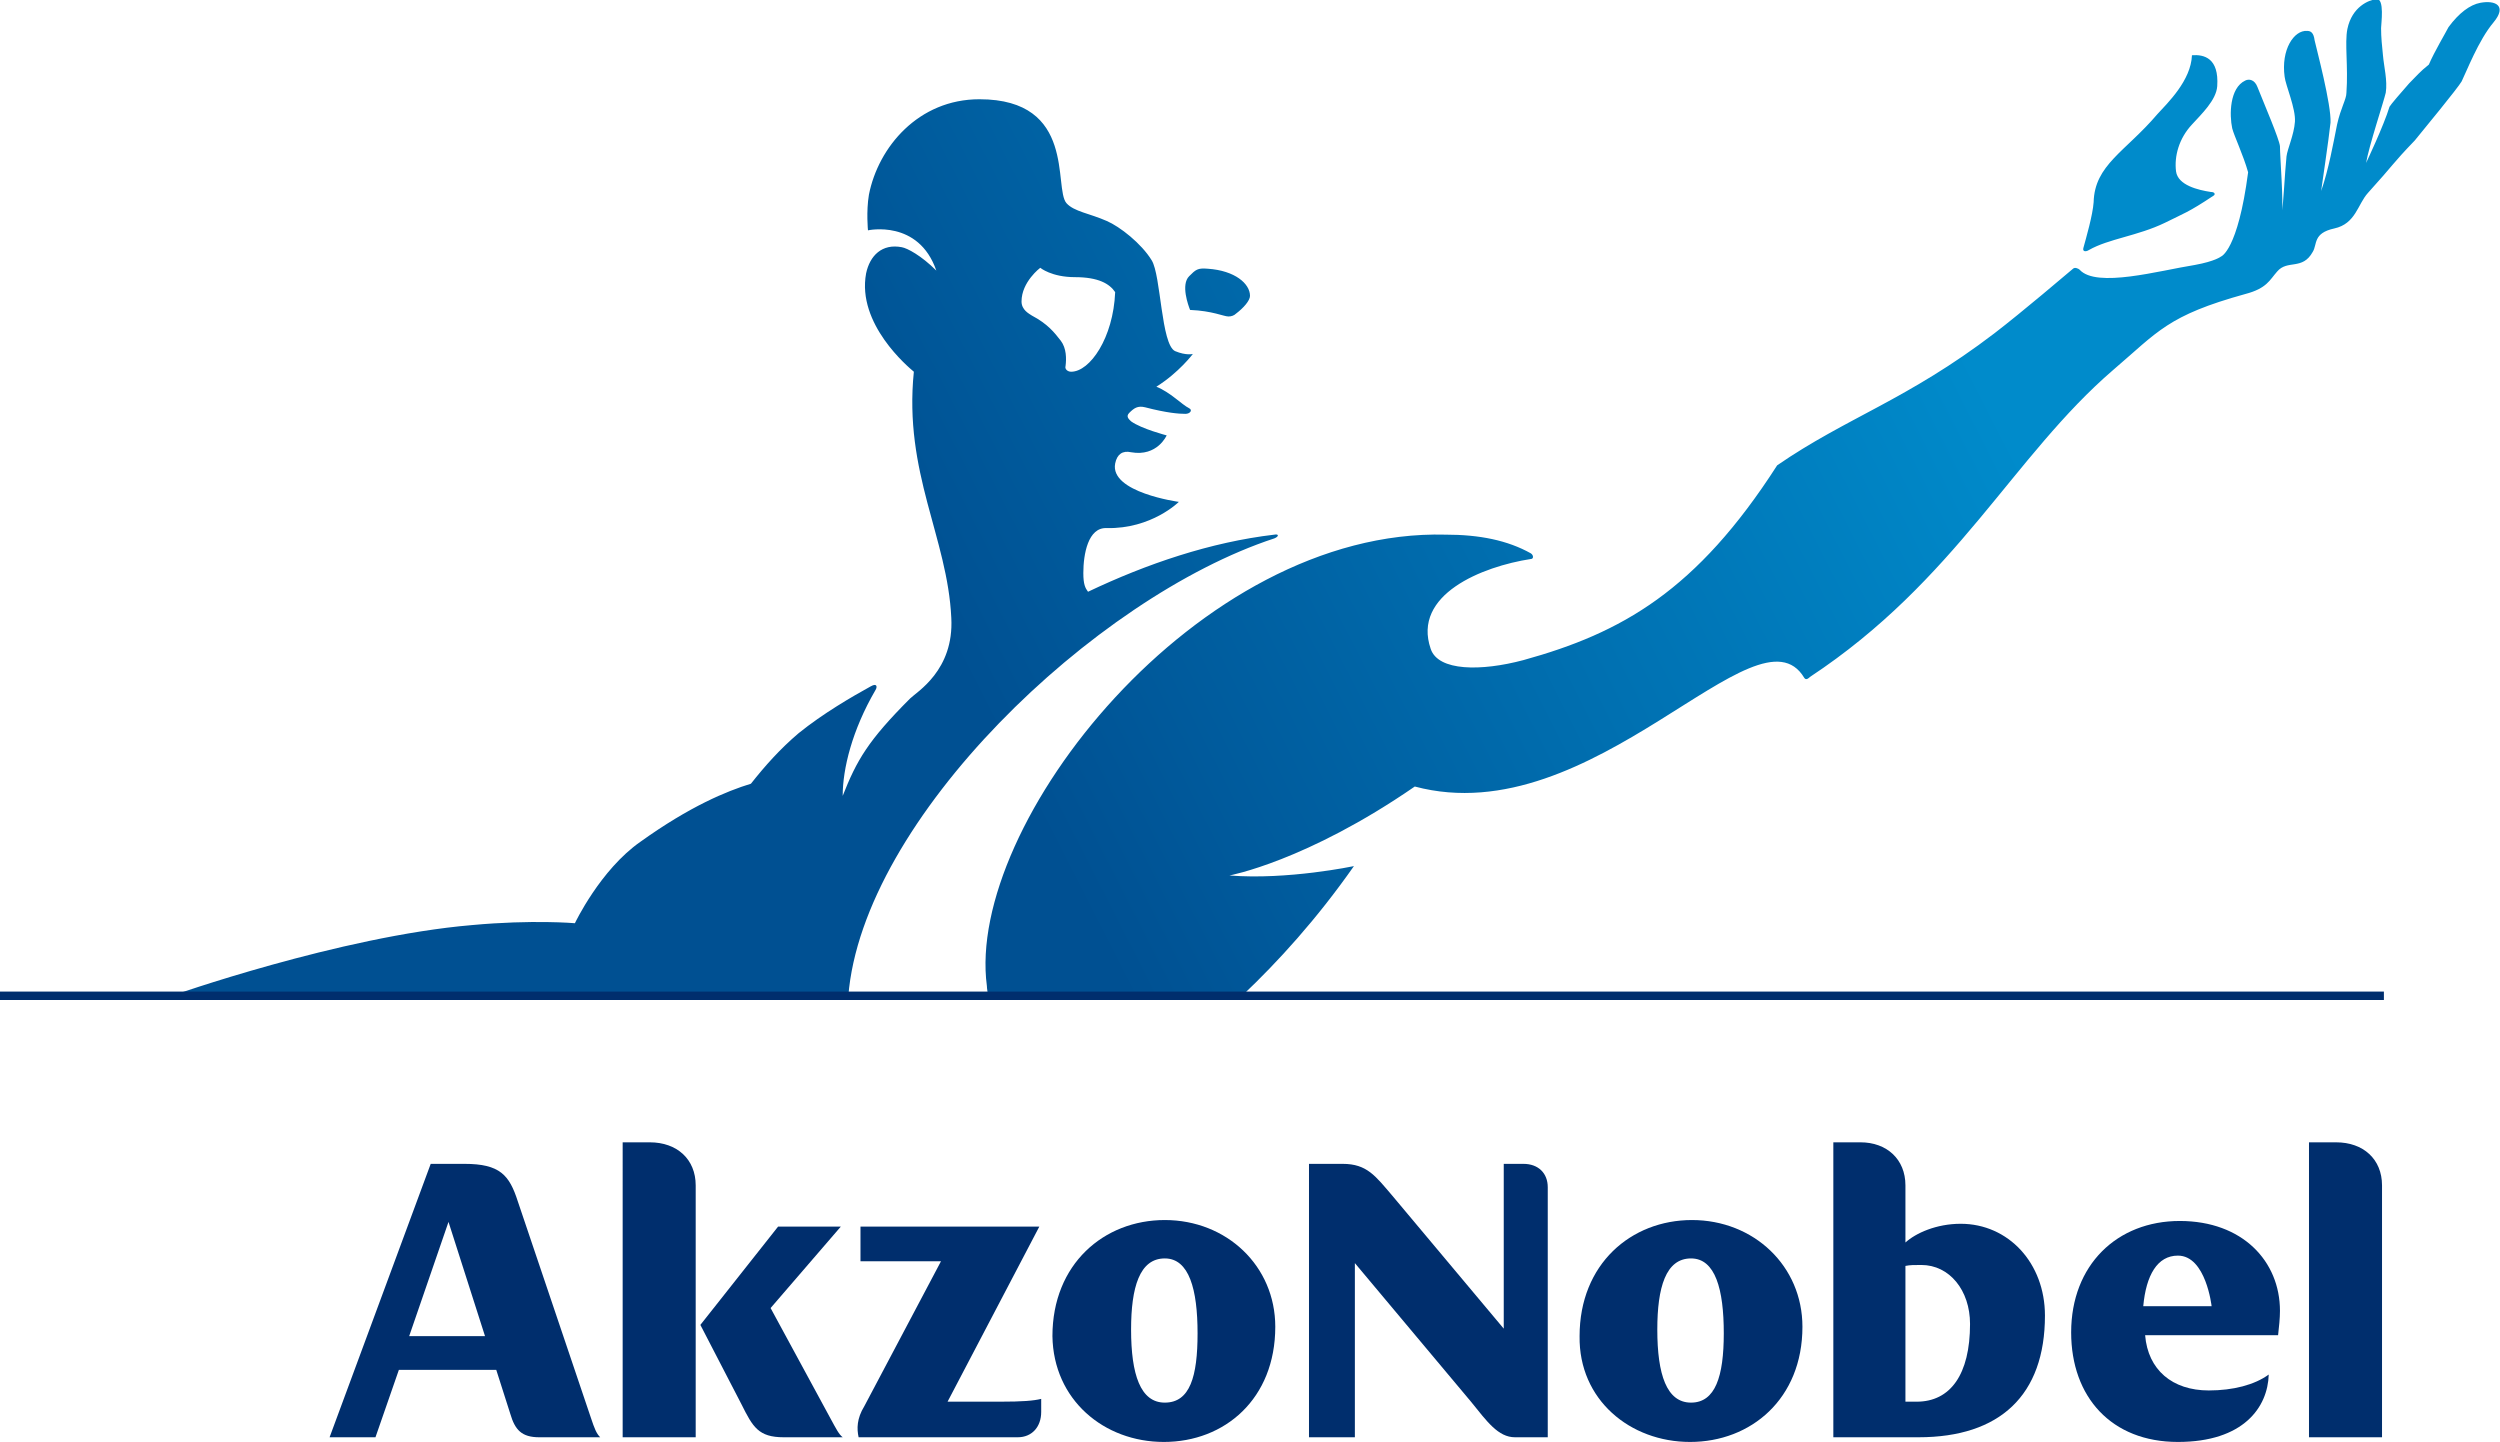
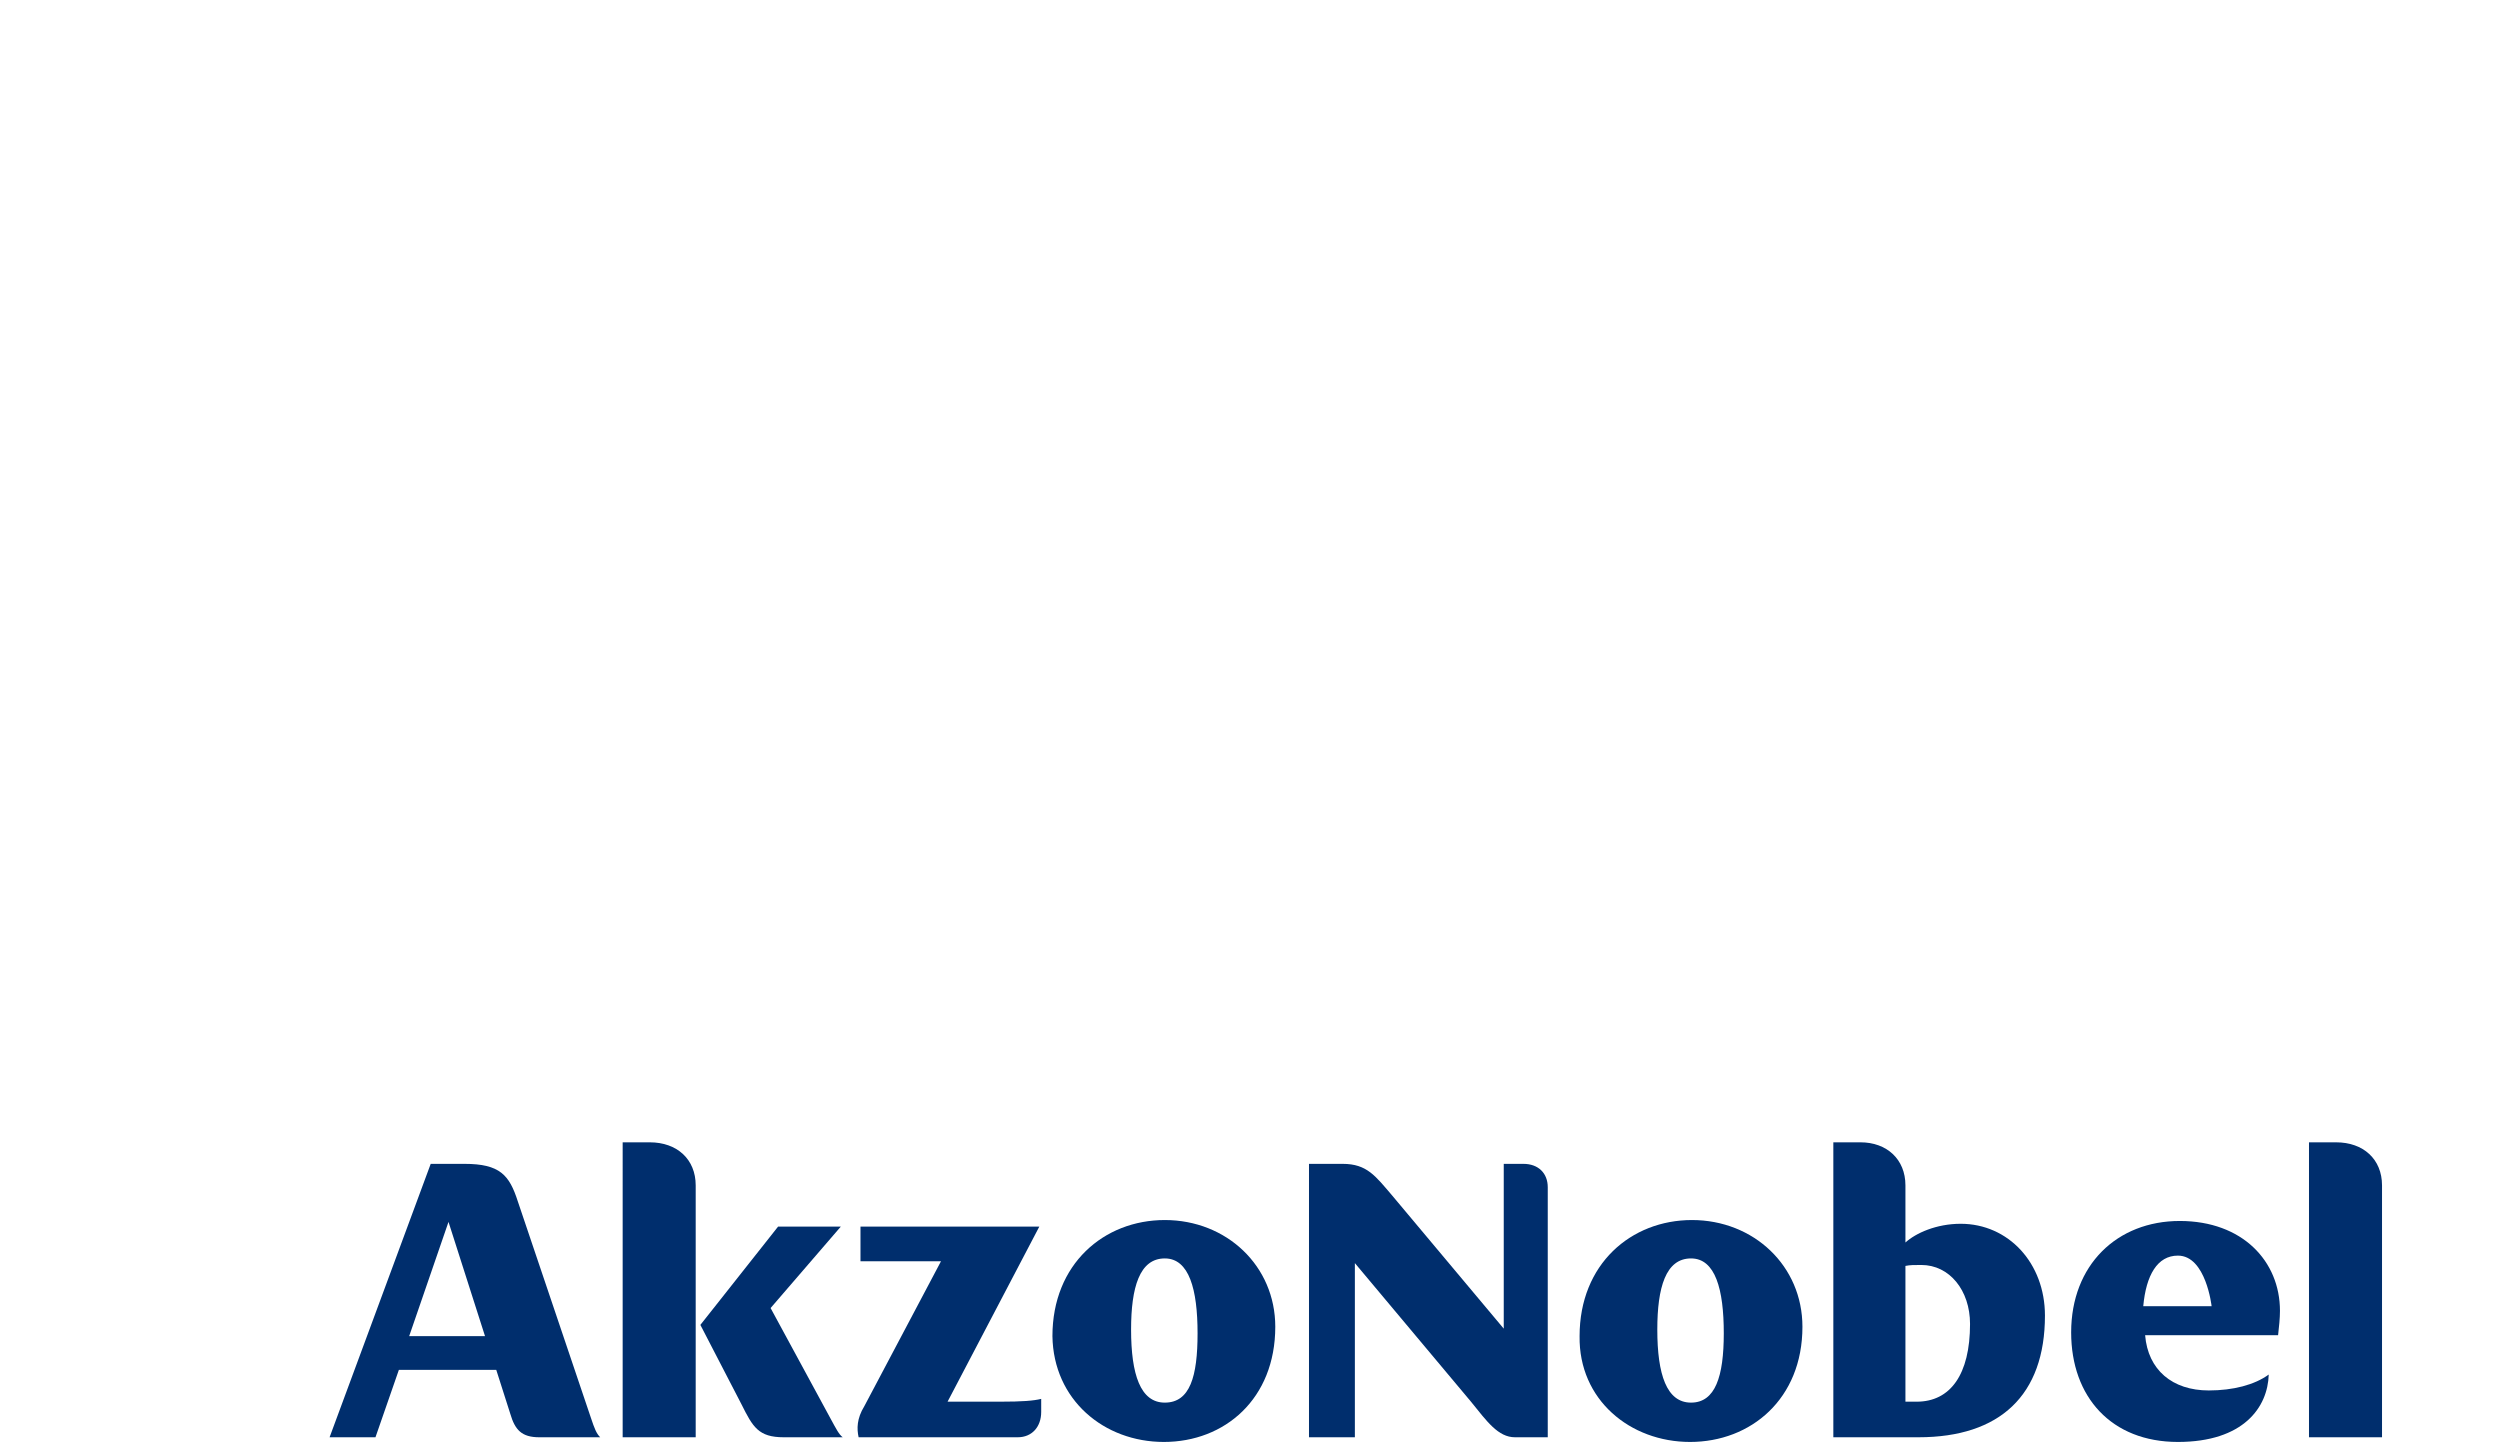
<svg xmlns="http://www.w3.org/2000/svg" version="1.1" id="Layer_1" x="0px" y="0px" viewBox="0 0 267 154" style="enable-background:new 0 0 267 154;" xml:space="preserve">
  <style type="text/css">
	.st0{fill:#5FAC30;}
	.st1{fill:#020203;}
	.st2{fill:#65C2C8;}
	.st3{fill:none;}
	.st4{fill:#FFFFFF;}
	.st5{fill:#E1251B;}
	.st6{fill:url(#SVGID_1_);}
	.st7{fill:#002E6D;}
	.st8{fill:#E52817;}
</style>
  <g>
    <linearGradient id="SVGID_1_" gradientUnits="userSpaceOnUse" x1="19.431" y1="108.311" x2="259.398" y2="-13.958">
      <stop offset="0.337" style="stop-color:#005092" />
      <stop offset="0.75" style="stop-color:#008BCB" />
    </linearGradient>
-     <path class="st6" d="M223.1,26.7c2.1-1.2,5.2-1.5,8.1-2.9c2-1,2.5-1.1,5.2-2.9c0.2-0.1,0.2-0.4-0.3-0.4c-1.3-0.2-3.5-0.7-3.7-2.2   c-0.2-1.6,0.3-3.5,1.7-5c1-1.1,2.6-2.6,2.7-4.1c0.2-3-1.4-3.4-2.7-3.3c-0.1,2.7-2.6,5.1-3.7,6.3c-3.4,4-6.7,5.4-6.8,9.4   c-0.1,1.4-0.8,3.8-1.1,4.9C222.4,26.9,222.8,26.9,223.1,26.7z M136.1,57.5c0.5-0.2,0.5-0.5,0-0.4c-6.8,0.8-13.6,3.1-19.9,6.1   c-0.3-0.4-0.5-0.8-0.5-2c0-2,0.5-4.9,2.5-4.8c4.8,0.1,7.7-2.8,7.7-2.8s-7.4-1-6.8-4.1c0.2-1,0.8-1.4,1.7-1.2   c2.8,0.5,3.8-1.8,3.8-1.8s-2.7-0.7-3.8-1.5c-0.2-0.2-0.6-0.5-0.2-0.9c0.5-0.5,0.9-0.8,1.7-0.6c2.3,0.6,3.6,0.7,4.3,0.7   c0.5,0,0.8-0.4,0.4-0.6c-0.8-0.4-2-1.7-3.5-2.3c2.4-1.5,3.9-3.5,3.9-3.5s-0.7,0.2-1.9-0.3c-1.5-0.7-1.5-8.1-2.5-9.7   c-1.1-1.8-3.4-3.6-4.8-4.2c-1.8-0.8-3.5-1-4.3-1.9c-1.4-1.6,1.1-11.1-9.3-11.1c-6.5,0-10.8,5.1-11.8,10.2c-0.3,1.8-0.1,3.8-0.1,3.8   s5.4-1.2,7.3,4.3c-1.6-1.6-3.1-2.4-3.7-2.5c-2.1-0.4-3.4,0.9-3.8,2.8c-1,5.4,4.5,10,5.1,10.5c-1.1,10.8,3.6,17.7,4,26.3   c0.3,5.6-3.7,7.9-4.4,8.6c-4.5,4.5-5.7,6.6-7.2,10.4c0-2.9,1-7,3.5-11.3c0.2-0.3,0.2-0.8-0.5-0.4c-2,1.1-5.1,2.9-7.7,5   c-2,1.7-3.6,3.5-5.1,5.4c-2.6,0.8-6.5,2.4-11.8,6.2c-4.3,3-7,8.7-7,8.7s-4.5-0.4-11,0.2c-14.1,1.2-32.2,7.6-32.2,7.6h72.4   C92.1,87.5,116.9,63.8,136.1,57.5z M111.1,28.6c0,0,1.2,1,3.7,1c2.5,0,3.7,0.7,4.3,1.6c-0.2,4.9-2.7,8.5-4.7,8.5   c-0.4,0-0.7-0.3-0.6-0.6c0.1-0.8,0.1-1.9-0.5-2.7c-0.7-0.9-1.4-1.8-3.1-2.7c-0.3-0.2-1.1-0.6-1.1-1.5   C109.1,30.1,111.1,28.6,111.1,28.6z M131.2,33.8c0.3,0,0.6-0.1,0.8-0.3c0.8-0.6,1.5-1.4,1.5-1.9c0-1.3-1.6-2.7-4.5-2.9   c-1.1-0.1-1.3,0.1-2,0.8c-0.9,0.9-0.1,3.1,0.1,3.6C129.5,33.2,130.7,33.8,131.2,33.8z M264.9,0.3c-1.1,0.2-2.3,1.1-3.4,2.6   c-0.3,0.6-1.5,2.6-2.1,4c-0.9,0.7-1.4,1.3-2.1,2c-0.8,0.9-2,2.3-2.1,2.5c-0.6,2-2.5,6-2.5,6c0.3-1.8,1.9-6.6,2.1-7.5   c0.2-1.3-0.2-2.8-0.3-4c-0.1-1-0.2-1.9-0.2-2.9c0-0.4,0.4-3.2-0.5-3.1c-0.8,0.1-2.6,0.8-3.1,3.2c-0.3,1.5,0.1,4-0.1,6.8   c0,0.7-0.6,1.6-1,3.4c-0.4,2-0.9,4.8-1.7,7.1c0.1-0.8,0.8-5.4,1-7.3c0.1-1.9-1.5-7.9-1.7-8.8c-0.1-0.8-0.4-1-0.8-1   c-1.4-0.1-2.8,2-2.4,4.9c0.1,0.9,1.2,3.4,1.1,4.8c-0.1,1.4-0.8,2.9-0.9,3.7c-0.2,2-0.3,4.7-0.5,6c0.2-1-0.2-6-0.2-7.1   c-0.1-0.8-1.6-4.3-2.4-6.3c-0.3-0.8-0.9-0.9-1.3-0.7c-1.7,0.8-1.7,3.7-1.4,5.1c0.2,0.8,1.2,2.9,1.7,4.7c-1.1,8.4-2.9,9-2.9,9   s-0.6,0.5-2.8,0.9c-3.8,0.6-10.5,2.5-12.3,0.5c-0.1-0.1-0.5-0.3-0.7-0.1c-0.6,0.5-5.4,4.6-8.4,6.9c-9.3,7.1-15.8,9-23.2,14.1   c-8.6,13.4-16.6,17.9-27.1,20.8c-4.5,1.2-9.1,1.2-9.9-1.2c-2-5.8,5.5-8.8,10.7-9.6c0.3,0,0.3-0.4,0-0.6c-2.5-1.4-5.5-2-9.1-2   c-26.5-0.7-51.3,31-49,48.2c0,0.3,0.1,0.7,0.1,1h27.2c3.8-3.6,7.9-8.1,11.9-13.8c0,0-7.1,1.5-13.3,1c0,0,8.2-1.5,19.8-9.5   c19.1,5.1,36.6-20,41.6-11.6c0.2,0.3,0.5,0,0.6-0.1C208.9,62,215,48.7,225.7,39.5c4.8-4.1,5.8-5.8,14.1-8.1   c2.3-0.6,2.6-1.5,3.4-2.4c1.1-1.3,2.7-0.1,3.8-2.1c0.5-0.8,0-2,2.3-2.5c2.3-0.5,2.5-2.6,3.6-3.8c2.9-3.2,2.5-3,5-5.6   c0.9-1.1,4.6-5.6,5-6.3c0.5-1,1.8-4.4,3.4-6.3C267.8,0.6,266.5,0,264.9,0.3z" />
    <g>
      <path class="st7" d="M91.7,153.5h17c1.5,0,2.5-1.1,2.5-2.7v-1.4c-0.8,0.2-2,0.3-4.4,0.3h-5.6L111,131H91.9v3.7h8.6l-8.2,15.5    C91.5,151.5,91.5,152.6,91.7,153.5" />
      <path class="st7" d="M74.8,141.5l4.4,8.5c1.2,2.4,1.8,3.5,4.5,3.5H90c-0.4-0.3-0.7-0.9-1.3-2l-6.4-11.8l7.5-8.7h-6.7L74.8,141.5z" />
      <path class="st7" d="M66.5,153.5h7.8v-26.9c0-2.8-2-4.6-4.9-4.6h-2.9V153.5z" />
      <path class="st7" d="M63.1,151.4l-7.8-23.1c-0.9-2.8-1.9-4-5.7-4H46l-10.8,29.2h4.9l2.5-7.2h10.4l1.5,4.7c0.5,1.7,1.2,2.5,3.1,2.5    h6.5C63.7,153.1,63.5,152.6,63.1,151.4z M43.7,142.7l4.2-12.2l3.9,12.2H43.7z" />
      <path class="st7" d="M124.3,154c6.5,0,11.9-4.6,11.9-12.3c0-6.5-5.2-11.4-11.8-11.4c-6.5,0-12,4.7-12,12.4    C112.5,149.5,117.9,154,124.3,154 M124.4,149.8c-2.6,0-3.6-3-3.6-7.8c0-4.5,0.9-7.6,3.6-7.6c2.6,0,3.5,3.3,3.5,8    C127.9,147,127.1,149.8,124.4,149.8" />
      <path class="st7" d="M139.8,153.5h4.9v-18.6l12.4,14.8c1.7,2.1,2.9,3.8,4.7,3.8h3.5v-26.7c0-1.5-1-2.5-2.6-2.5h-2.1v17.6    l-11.9-14.2c-1.8-2.1-2.7-3.4-5.3-3.4h-3.6V153.5z" />
      <path class="st7" d="M180.5,154c6.5,0,12-4.6,12-12.3c0-6.5-5.2-11.4-11.8-11.4c-6.5,0-12,4.7-12,12.4    C168.6,149.5,174.1,154,180.5,154 M180.6,149.8c-2.6,0-3.6-3-3.6-7.8c0-4.5,0.9-7.6,3.6-7.6c2.6,0,3.5,3.3,3.5,8    C184.1,147,183.2,149.8,180.6,149.8" />
      <path class="st7" d="M243.3,142.6c0.1-0.9,0.2-1.8,0.2-2.6c0-5.3-4-9.6-10.7-9.6c-6.7,0-11.6,4.7-11.6,11.9    c0,6.9,4.3,11.7,11.4,11.7c7,0,9.6-3.7,9.7-7.2c-1.5,1.1-3.8,1.7-6.4,1.7c-3.9,0-6.5-2.2-6.8-5.9H243.3z M228.9,139.5    c0.3-3.3,1.5-5.4,3.7-5.4c3,0,3.6,5.4,3.6,5.4H228.9z" />
      <path class="st7" d="M209.4,130.7c-2.6,0-4.8,1-5.9,2v-6.1c0-2.8-2-4.6-4.8-4.6h-2.9v31.5h9.1c8.7,0,13.5-4.5,13.5-13    C218.4,134.9,214.5,130.7,209.4,130.7z M204.7,149.7h-1.2v-14.5c0.5-0.1,0.9-0.1,1.7-0.1c3,0,5.2,2.7,5.2,6.3    C210.4,146.8,208.3,149.7,204.7,149.7z" />
      <path class="st7" d="M246.7,153.5h7.7v-26.9c0-2.8-2-4.6-4.9-4.6h-2.9V153.5z" />
    </g>
-     <rect y="105.9" class="st7" width="254.6" height="0.9" />
  </g>
</svg>